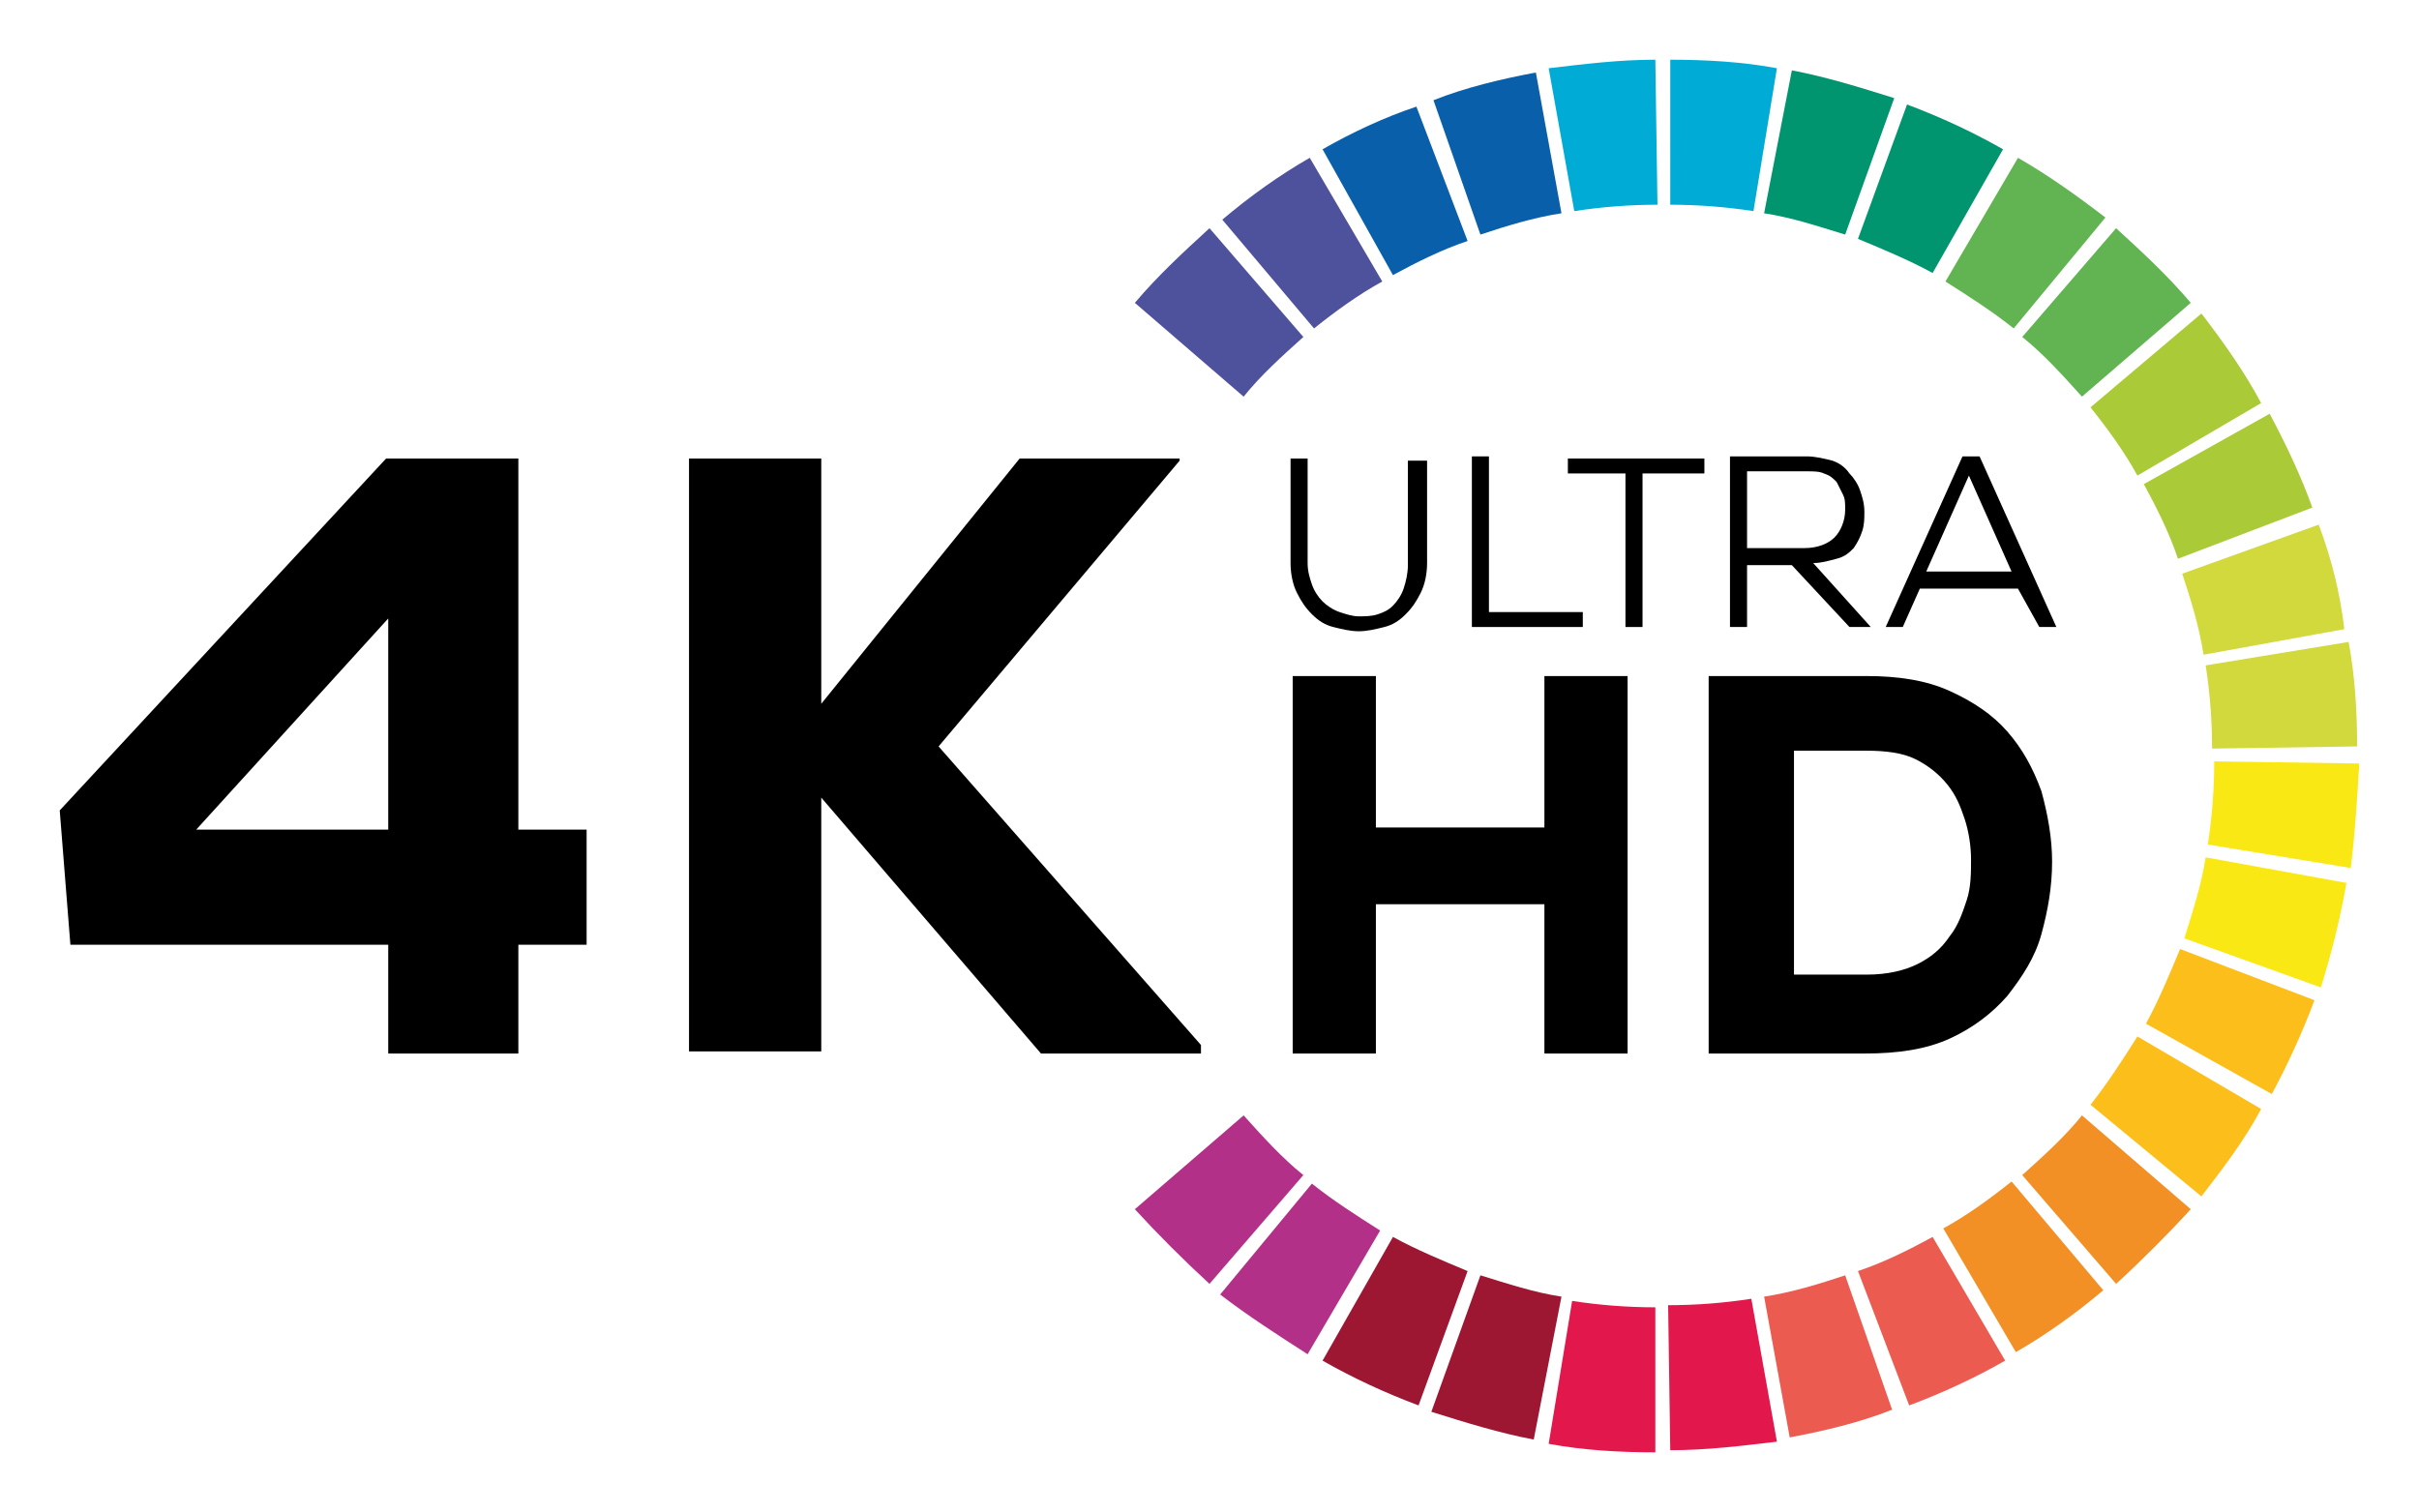
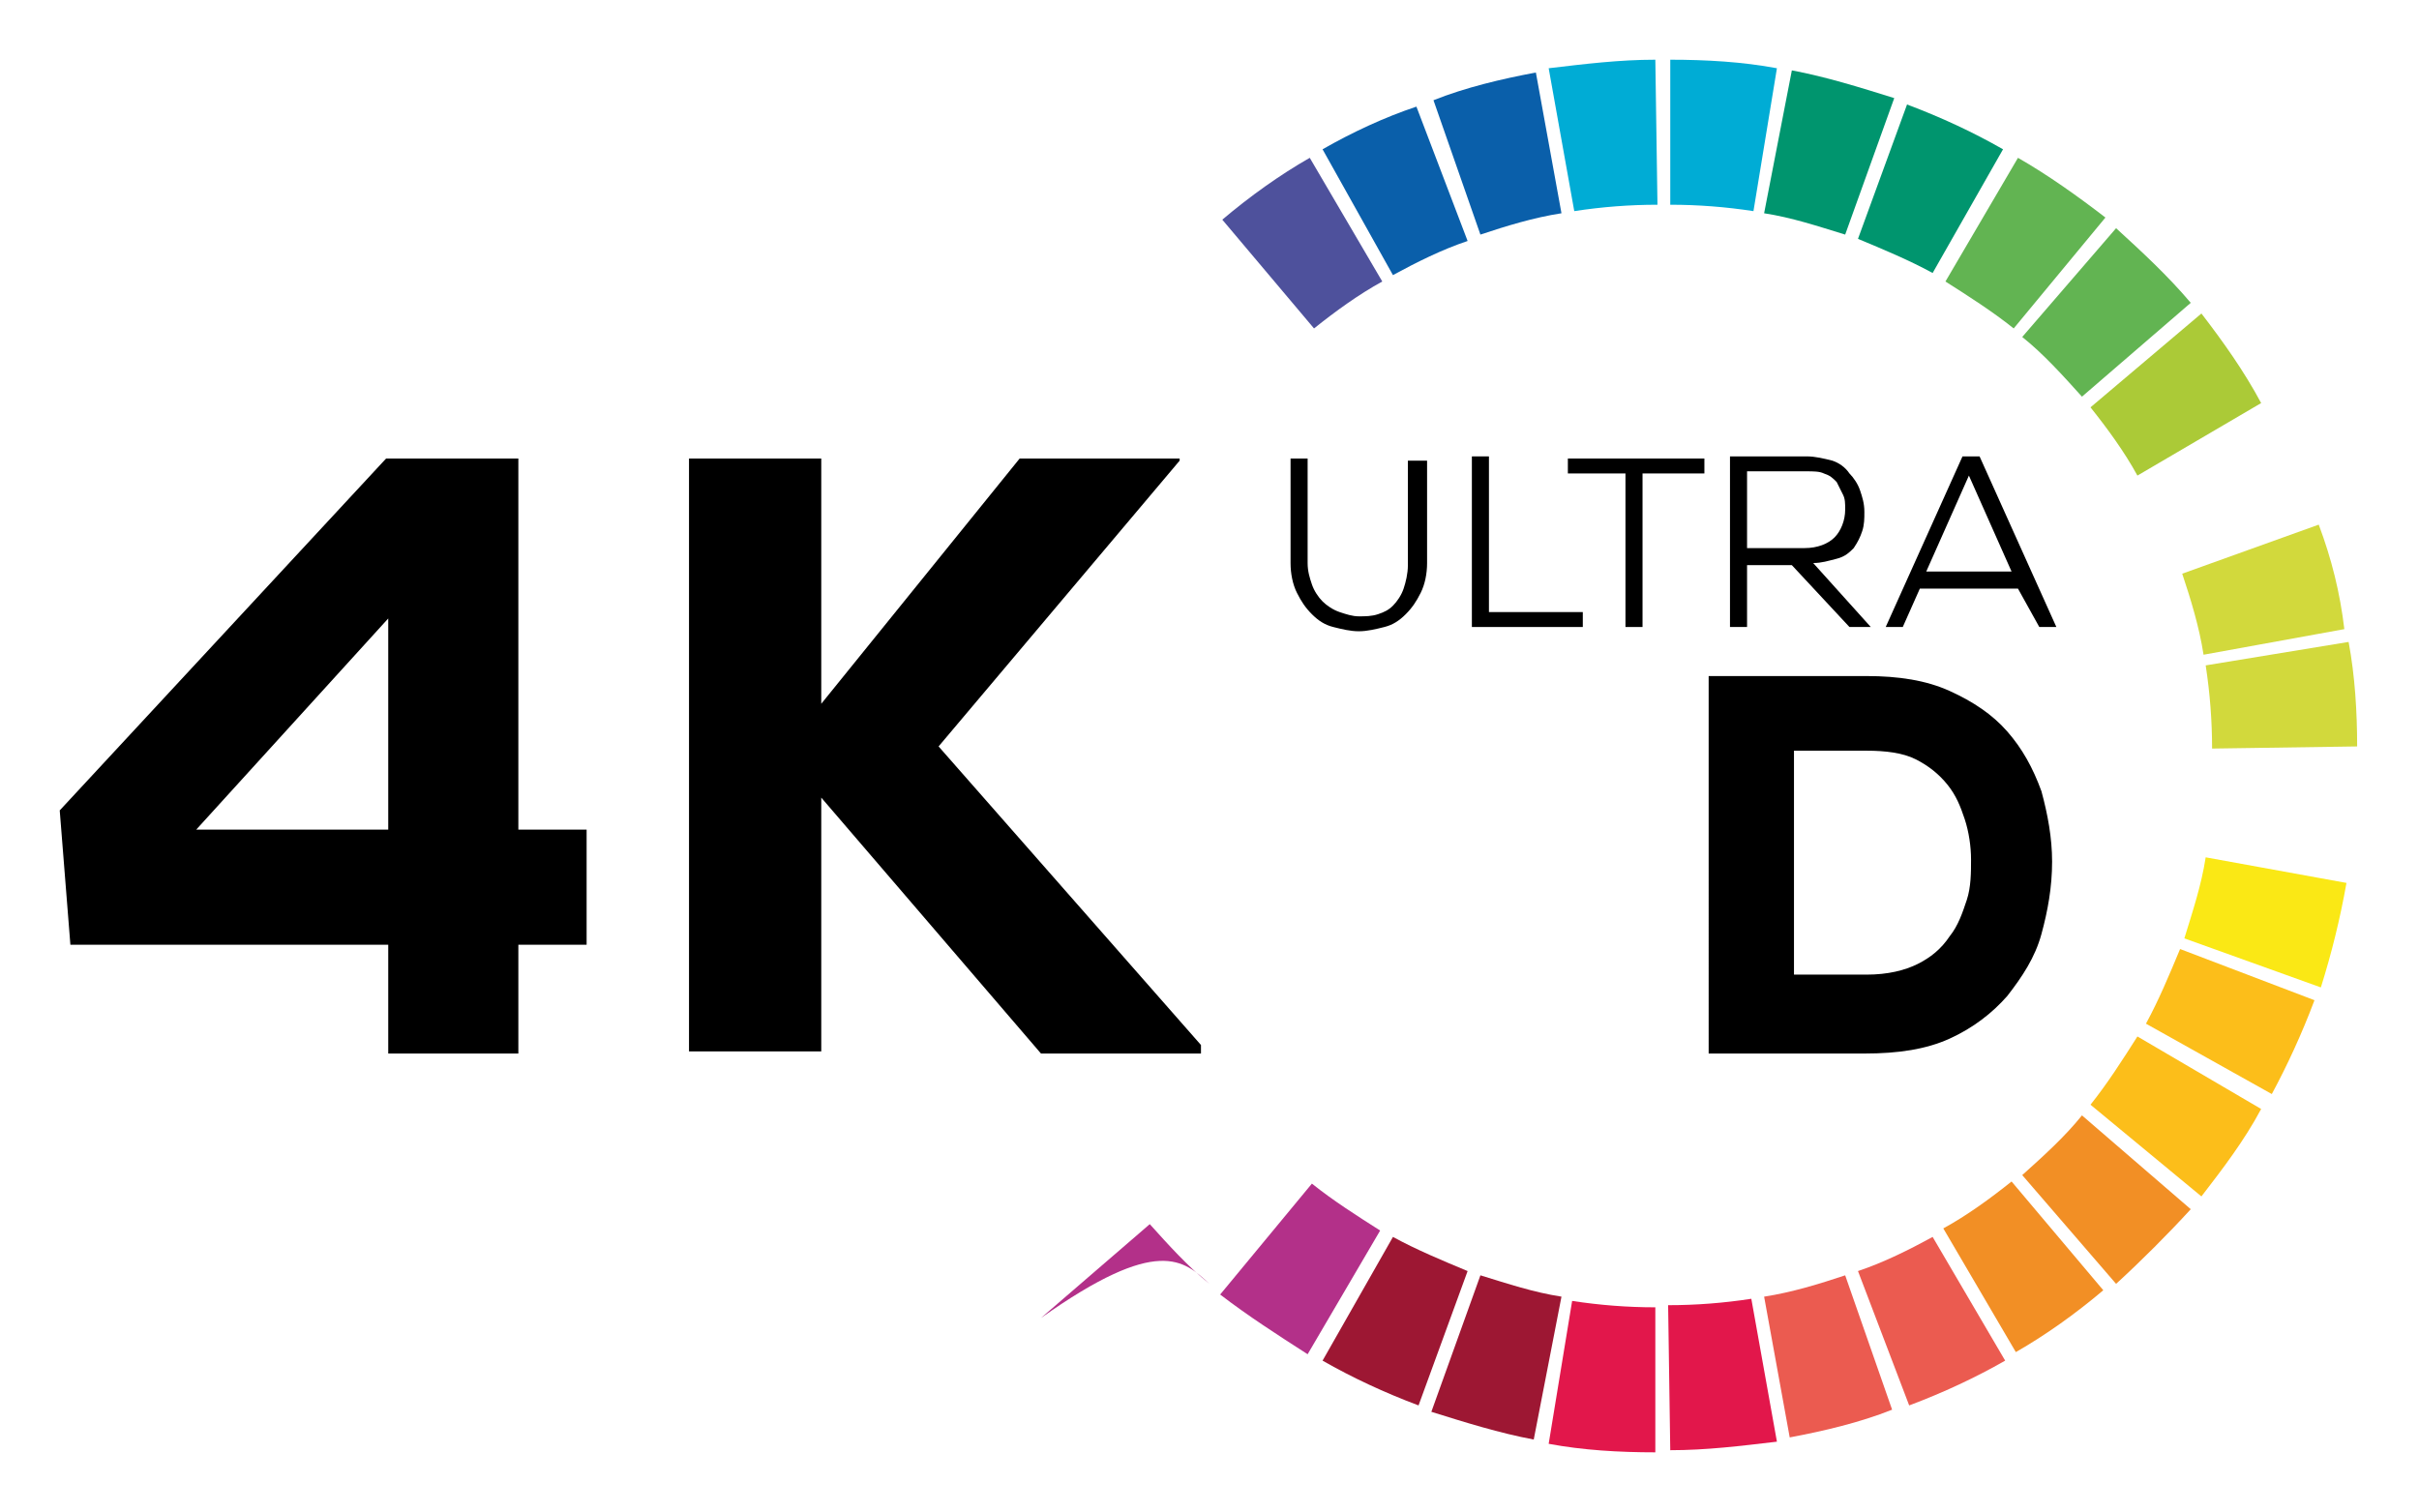
<svg xmlns="http://www.w3.org/2000/svg" version="1.1" id="Ebene_1" x="0px" y="0px" viewBox="0 0 113.4 70.9" style="enable-background:new 0 0 113.4 70.9;" xml:space="preserve">
  <style type="text/css">
	.st0{fill:#B33089;}
	.st1{fill:#9D1733;}
	.st2{fill:#E2174B;}
	.st3{fill:#EB5B50;}
	.st4{fill:#F28F25;}
	.st5{fill:#FCBE1A;}
	.st6{fill:#FAE815;}
	.st7{fill:#D2D93C;}
	.st8{fill:#ABCA37;}
	.st9{fill:#62B452;}
	.st10{fill:#00956E;}
	.st11{fill:#00ACD5;}
	.st12{fill:#0A5FAA;}
	.st13{fill:#4E519C;}
</style>
  <g id="Ring_1_">
-     <path class="st0" d="M56.7,60.2l4.4-5.1c-1-0.8-1.9-1.8-2.8-2.8l-5.1,4.4C54.3,57.9,55.5,59.1,56.7,60.2z" />
+     <path class="st0" d="M56.7,60.2c-1-0.8-1.9-1.8-2.8-2.8l-5.1,4.4C54.3,57.9,55.5,59.1,56.7,60.2z" />
    <path class="st0" d="M61.3,63.5l3.4-5.8c-1.1-0.7-2.2-1.4-3.2-2.2l-4.3,5.2C58.5,61.7,59.9,62.6,61.3,63.5z" />
    <path class="st1" d="M68.8,59.6c-1.2-0.5-2.4-1-3.5-1.6L62,63.8c1.4,0.8,2.9,1.5,4.5,2.1L68.8,59.6z" />
    <path class="st1" d="M73.2,60.8c-1.3-0.2-2.5-0.6-3.8-1l-2.3,6.4c1.6,0.5,3.2,1,4.8,1.3L73.2,60.8z" />
    <path class="st2" d="M77.6,61.3c-1.3,0-2.6-0.1-3.9-0.3l-1.1,6.7c1.6,0.3,3.3,0.4,5,0.4L77.6,61.3z" />
    <path class="st2" d="M82.1,60.9c-1.3,0.2-2.6,0.3-3.9,0.3l0.1,6.8c1.7,0,3.3-0.2,5-0.4L82.1,60.9z" />
    <path class="st3" d="M86.5,59.8c-1.2,0.4-2.5,0.8-3.8,1l1.2,6.6c1.6-0.3,3.3-0.7,4.8-1.3L86.5,59.8z" />
    <path class="st3" d="M90.6,58c-1.1,0.6-2.3,1.2-3.5,1.6l2.4,6.3c1.6-0.6,3.1-1.3,4.5-2.1L90.6,58z" />
    <path class="st4" d="M94.3,55.4c-1,0.8-2.1,1.6-3.2,2.2l3.4,5.8c1.4-0.8,2.8-1.8,4.1-2.9L94.3,55.4z" />
    <path class="st4" d="M102.7,56.7l-5.1-4.4c-0.8,1-1.8,1.9-2.8,2.8l4.4,5.1C100.4,59.1,101.6,57.9,102.7,56.7z" />
    <path class="st5" d="M106,52l-5.8-3.4c-0.7,1.1-1.4,2.2-2.2,3.2l5.2,4.3C104.2,54.8,105.2,53.5,106,52z" />
    <path class="st5" d="M108.5,46.9l-6.3-2.4c-0.5,1.2-1,2.4-1.6,3.5l5.9,3.3C107.2,50,107.9,48.5,108.5,46.9z" />
    <path class="st6" d="M110,41.4l-6.6-1.2c-0.2,1.3-0.6,2.5-1,3.8l6.4,2.3C109.3,44.7,109.7,43.1,110,41.4z" />
-     <path class="st6" d="M110.6,35.8l-6.8-0.1c0,1.3-0.1,2.6-0.3,3.9l6.7,1.1C110.4,39.1,110.5,37.5,110.6,35.8z" />
    <path class="st7" d="M110.1,30.1l-6.7,1.1c0.2,1.3,0.3,2.6,0.3,3.9l6.8-0.1C110.5,33.4,110.4,31.7,110.1,30.1z" />
    <path class="st7" d="M108.7,24.6l-6.4,2.3c0.4,1.2,0.8,2.5,1,3.8l6.6-1.2C109.7,27.8,109.3,26.2,108.7,24.6z" />
-     <path class="st8" d="M106.4,19.4l-5.9,3.3c0.6,1.1,1.2,2.3,1.6,3.5l6.3-2.4C107.9,22.4,107.2,20.9,106.4,19.4z" />
    <path class="st8" d="M103.2,14.7L98,19.1c0.8,1,1.6,2.1,2.2,3.2l5.8-3.4C105.2,17.4,104.2,16,103.2,14.7z" />
    <path class="st9" d="M99.2,10.7l-4.4,5.1c1,0.8,1.9,1.8,2.8,2.8l5.1-4.4C101.6,12.9,100.4,11.8,99.2,10.7z" />
    <path class="st9" d="M94.6,7.4l-3.4,5.8c1.1,0.7,2.2,1.4,3.2,2.2l4.3-5.2C97.4,9.2,96,8.2,94.6,7.4z" />
    <path class="st10" d="M87.1,11.2c1.2,0.5,2.4,1,3.5,1.6L93.9,7c-1.4-0.8-2.9-1.5-4.5-2.1L87.1,11.2z" />
    <path class="st10" d="M82.7,10c1.3,0.2,2.5,0.6,3.8,1l2.3-6.4c-1.6-0.5-3.2-1-4.8-1.3L82.7,10z" />
    <path class="st11" d="M78.3,9.6c1.3,0,2.6,0.1,3.9,0.3l1.1-6.7c-1.6-0.3-3.3-0.4-5-0.4L78.3,9.6z" />
    <path class="st11" d="M73.8,9.9c1.3-0.2,2.6-0.3,3.9-0.3l-0.1-6.8c-1.7,0-3.3,0.2-5,0.4L73.8,9.9z" />
    <path class="st12" d="M69.4,11c1.2-0.4,2.5-0.8,3.8-1l-1.2-6.6c-1.6,0.3-3.3,0.7-4.8,1.3L69.4,11z" />
    <path class="st12" d="M65.3,12.9c1.1-0.6,2.3-1.2,3.5-1.6l-2.4-6.3C64.9,5.5,63.4,6.2,62,7L65.3,12.9z" />
    <path class="st13" d="M61.6,15.4c1-0.8,2.1-1.6,3.2-2.2l-3.4-5.8c-1.4,0.8-2.8,1.8-4.1,2.9L61.6,15.4z" />
-     <path class="st13" d="M53.2,14.2l5.1,4.4c0.8-1,1.8-1.9,2.8-2.8l-4.4-5.1C55.5,11.8,54.3,12.9,53.2,14.2z" />
  </g>
  <g>
    <path d="M66.9,21.5v4.9c0,0.5-0.1,1-0.3,1.4c-0.2,0.4-0.4,0.7-0.7,1c-0.3,0.3-0.6,0.5-1,0.6c-0.4,0.1-0.8,0.2-1.2,0.2   c-0.4,0-0.8-0.1-1.2-0.2c-0.4-0.1-0.7-0.3-1-0.6c-0.3-0.3-0.5-0.6-0.7-1c-0.2-0.4-0.3-0.9-0.3-1.4v-4.9h0.8v4.9   c0,0.4,0.1,0.7,0.2,1c0.1,0.3,0.3,0.6,0.5,0.8c0.2,0.2,0.5,0.4,0.8,0.5c0.3,0.1,0.6,0.2,0.9,0.2c0.3,0,0.6,0,0.9-0.1   c0.3-0.1,0.5-0.2,0.7-0.4c0.2-0.2,0.4-0.5,0.5-0.8c0.1-0.3,0.2-0.7,0.2-1.1v-4.9H66.9z" />
    <path d="M69.8,21.5v7.2h4.4v0.7H69v-8H69.8z" />
    <path d="M76.3,22.2h-2.8v-0.7h6.4v0.7H77v7.2h-0.8V22.2z" />
    <path d="M87.7,29.4h-1L84,26.5h-2.1v2.9h-0.8v-8h3.6c0.4,0,0.8,0.1,1.2,0.2c0.3,0.1,0.6,0.3,0.8,0.6c0.2,0.2,0.4,0.5,0.5,0.8   c0.1,0.3,0.2,0.6,0.2,1c0,0.3,0,0.6-0.1,0.9c-0.1,0.3-0.2,0.5-0.4,0.8c-0.2,0.2-0.4,0.4-0.8,0.5s-0.7,0.2-1.1,0.2L87.7,29.4z    M81.9,22.2v3.5h2.7c0.6,0,1.1-0.2,1.4-0.5s0.5-0.8,0.5-1.3c0-0.3,0-0.5-0.1-0.7s-0.2-0.4-0.3-0.6c-0.2-0.2-0.3-0.3-0.6-0.4   c-0.2-0.1-0.5-0.1-0.8-0.1H81.9z" />
    <path d="M94.6,27.6H90l-0.8,1.8h-0.8l3.6-8h0.8l3.6,8h-0.8L94.6,27.6z M90.3,26.8h4l-2-4.5L90.3,26.8z" />
  </g>
  <g>
-     <path d="M72.4,49.4v-7h-7.9v7h-3.9V31.7h3.9v7.1h7.9v-7.1h3.9v17.7H72.4z" />
    <path d="M87.5,31.7c1.5,0,2.8,0.2,3.9,0.7c1.1,0.5,2,1.1,2.7,1.9c0.7,0.8,1.2,1.7,1.6,2.8c0.3,1.1,0.5,2.2,0.5,3.3   c0,1.2-0.2,2.3-0.5,3.4c-0.3,1.1-0.9,2-1.6,2.9c-0.7,0.8-1.6,1.5-2.7,2c-1.1,0.5-2.4,0.7-4,0.7h-7.3V31.7H87.5z M84.1,45.7h3.4   c1,0,1.8-0.2,2.4-0.5c0.6-0.3,1.1-0.7,1.5-1.3c0.4-0.5,0.6-1.1,0.8-1.7c0.2-0.6,0.2-1.3,0.2-1.9c0-0.6-0.1-1.3-0.3-1.9   s-0.4-1.1-0.8-1.6c-0.4-0.5-0.9-0.9-1.5-1.2c-0.6-0.3-1.4-0.4-2.3-0.4h-3.4V45.7z" />
  </g>
  <g>
    <path d="M24.3,21.5v17.4h3.2v5.4h-3.2v5.1h-6.1v-5.1H3.3L2.8,38l15.3-16.5H24.3z M18.2,38.9V29l-9,9.9L18.2,38.9z" />
    <path d="M55.3,21.6L44,35l12.3,14v0.4h-7.5L38.5,37.4v11.9h-6.2V21.5h6.2V33l9.3-11.5h7.5V21.6z" />
  </g>
</svg>